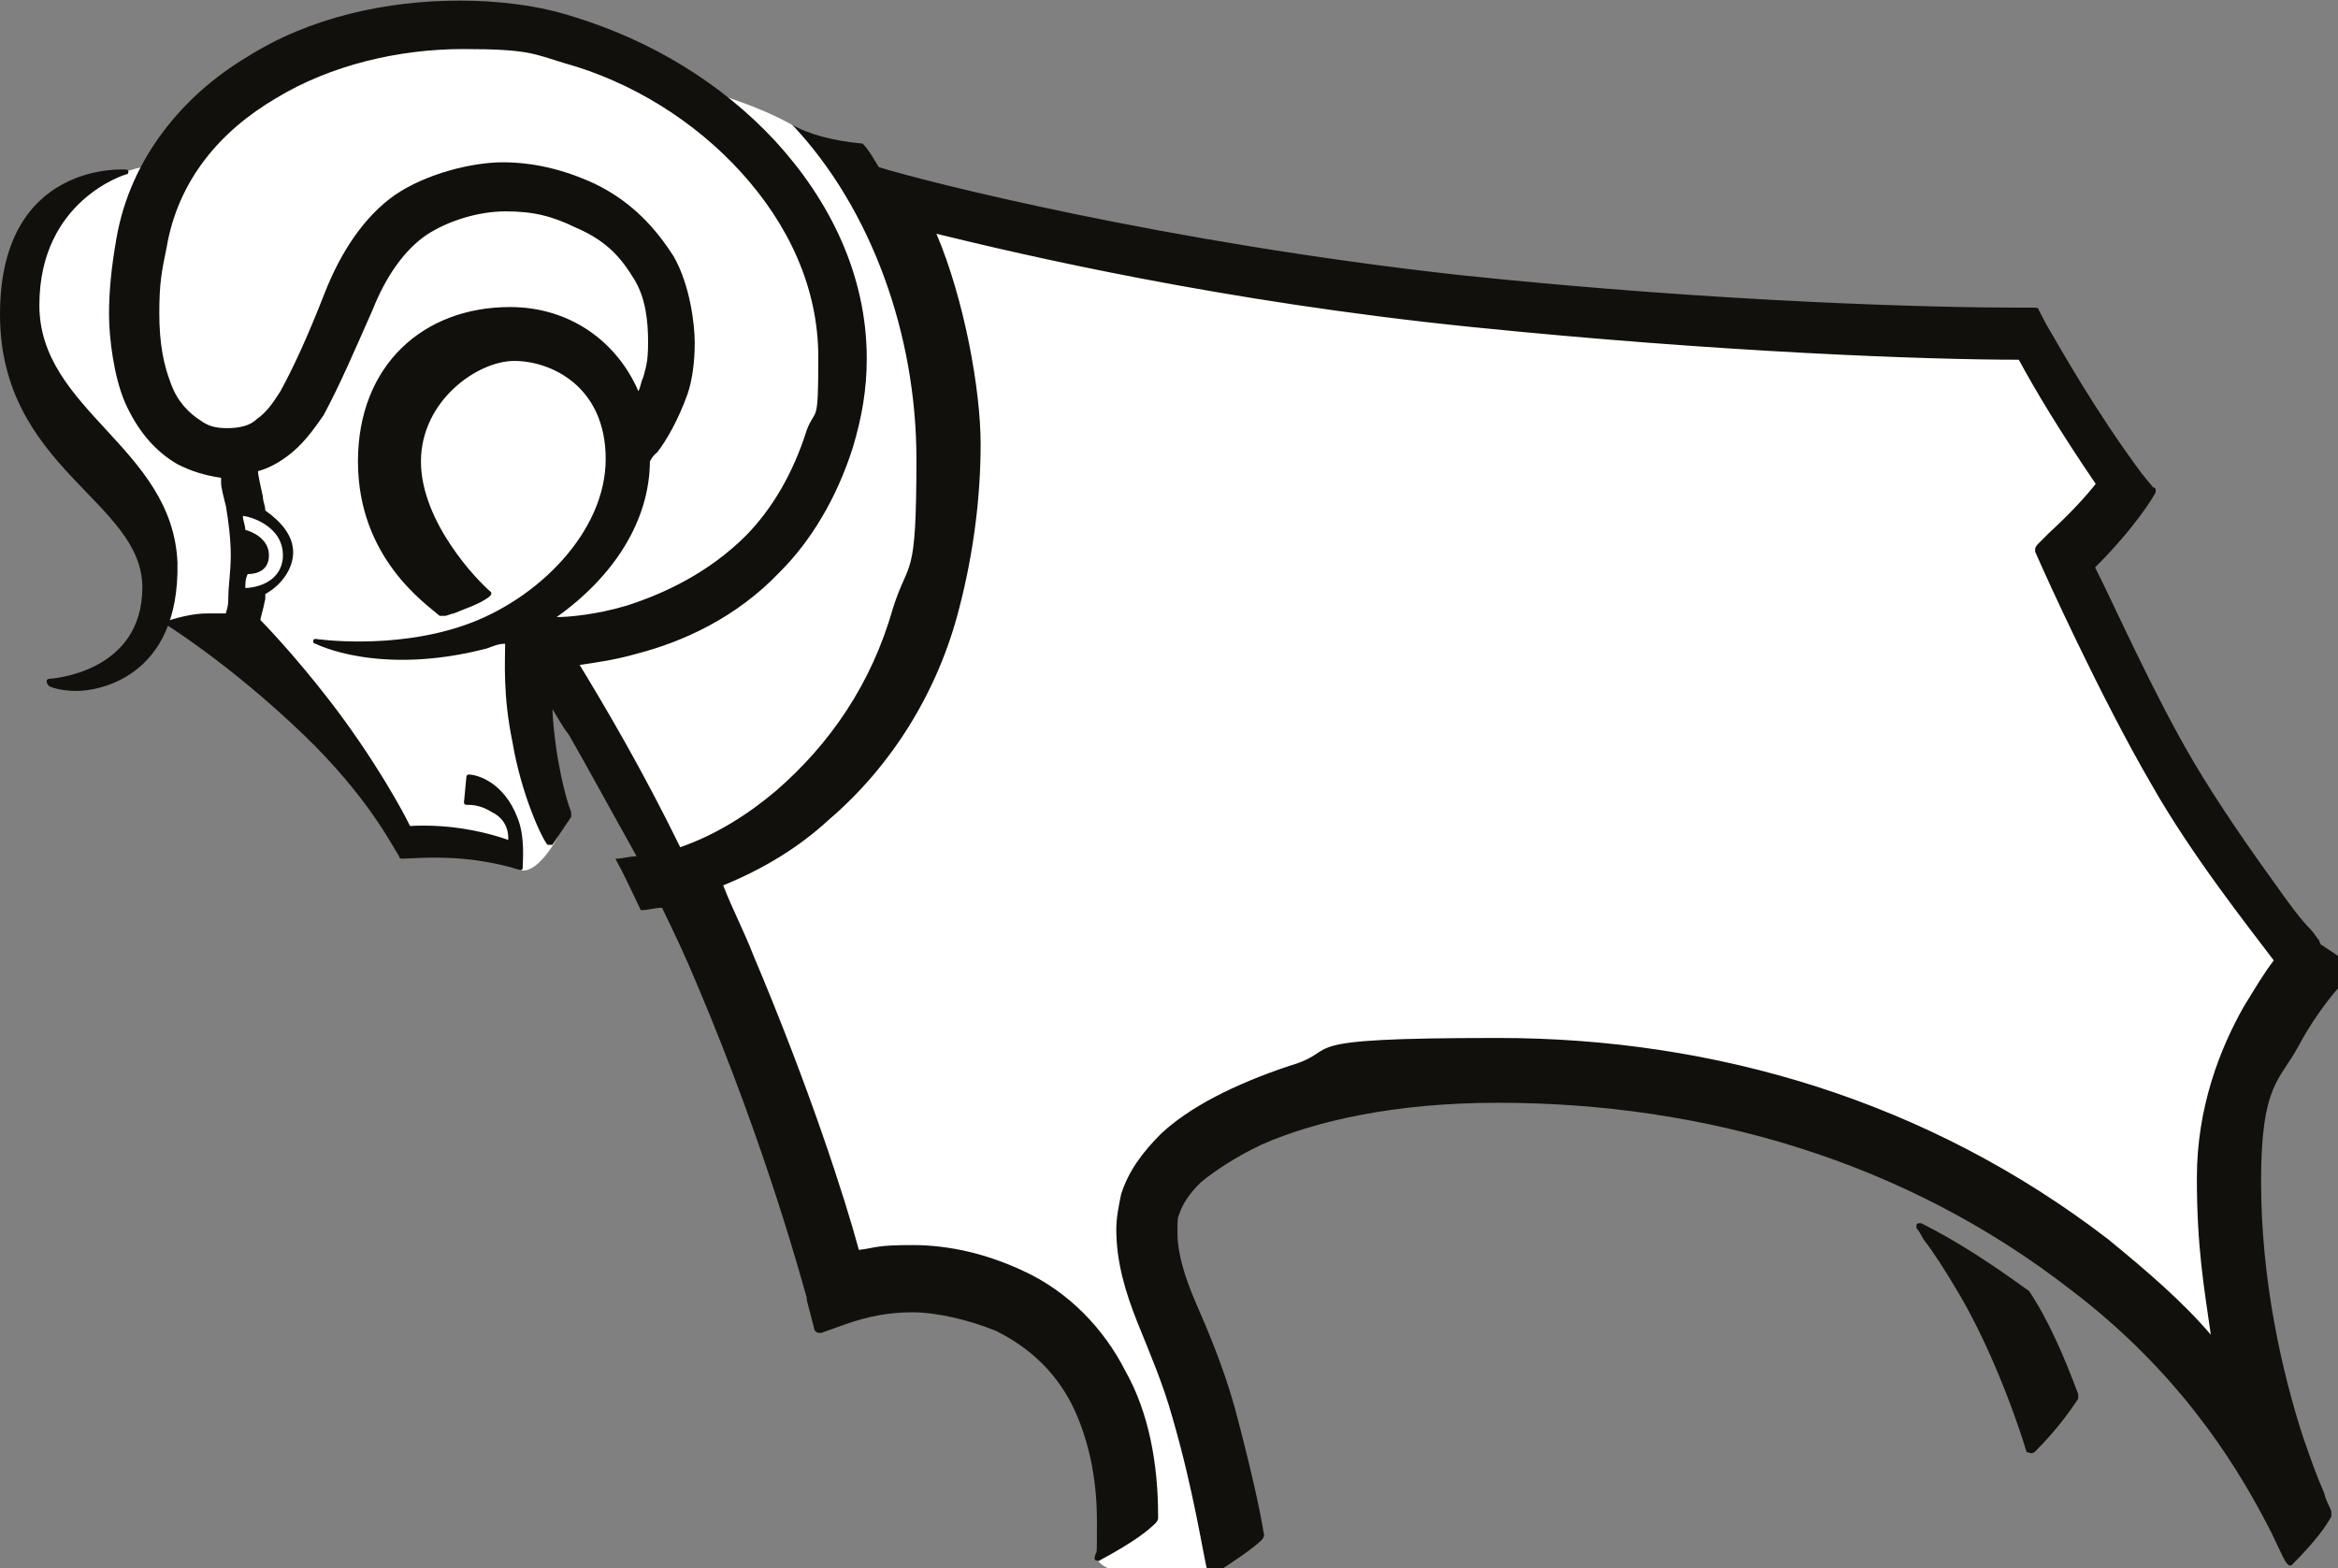
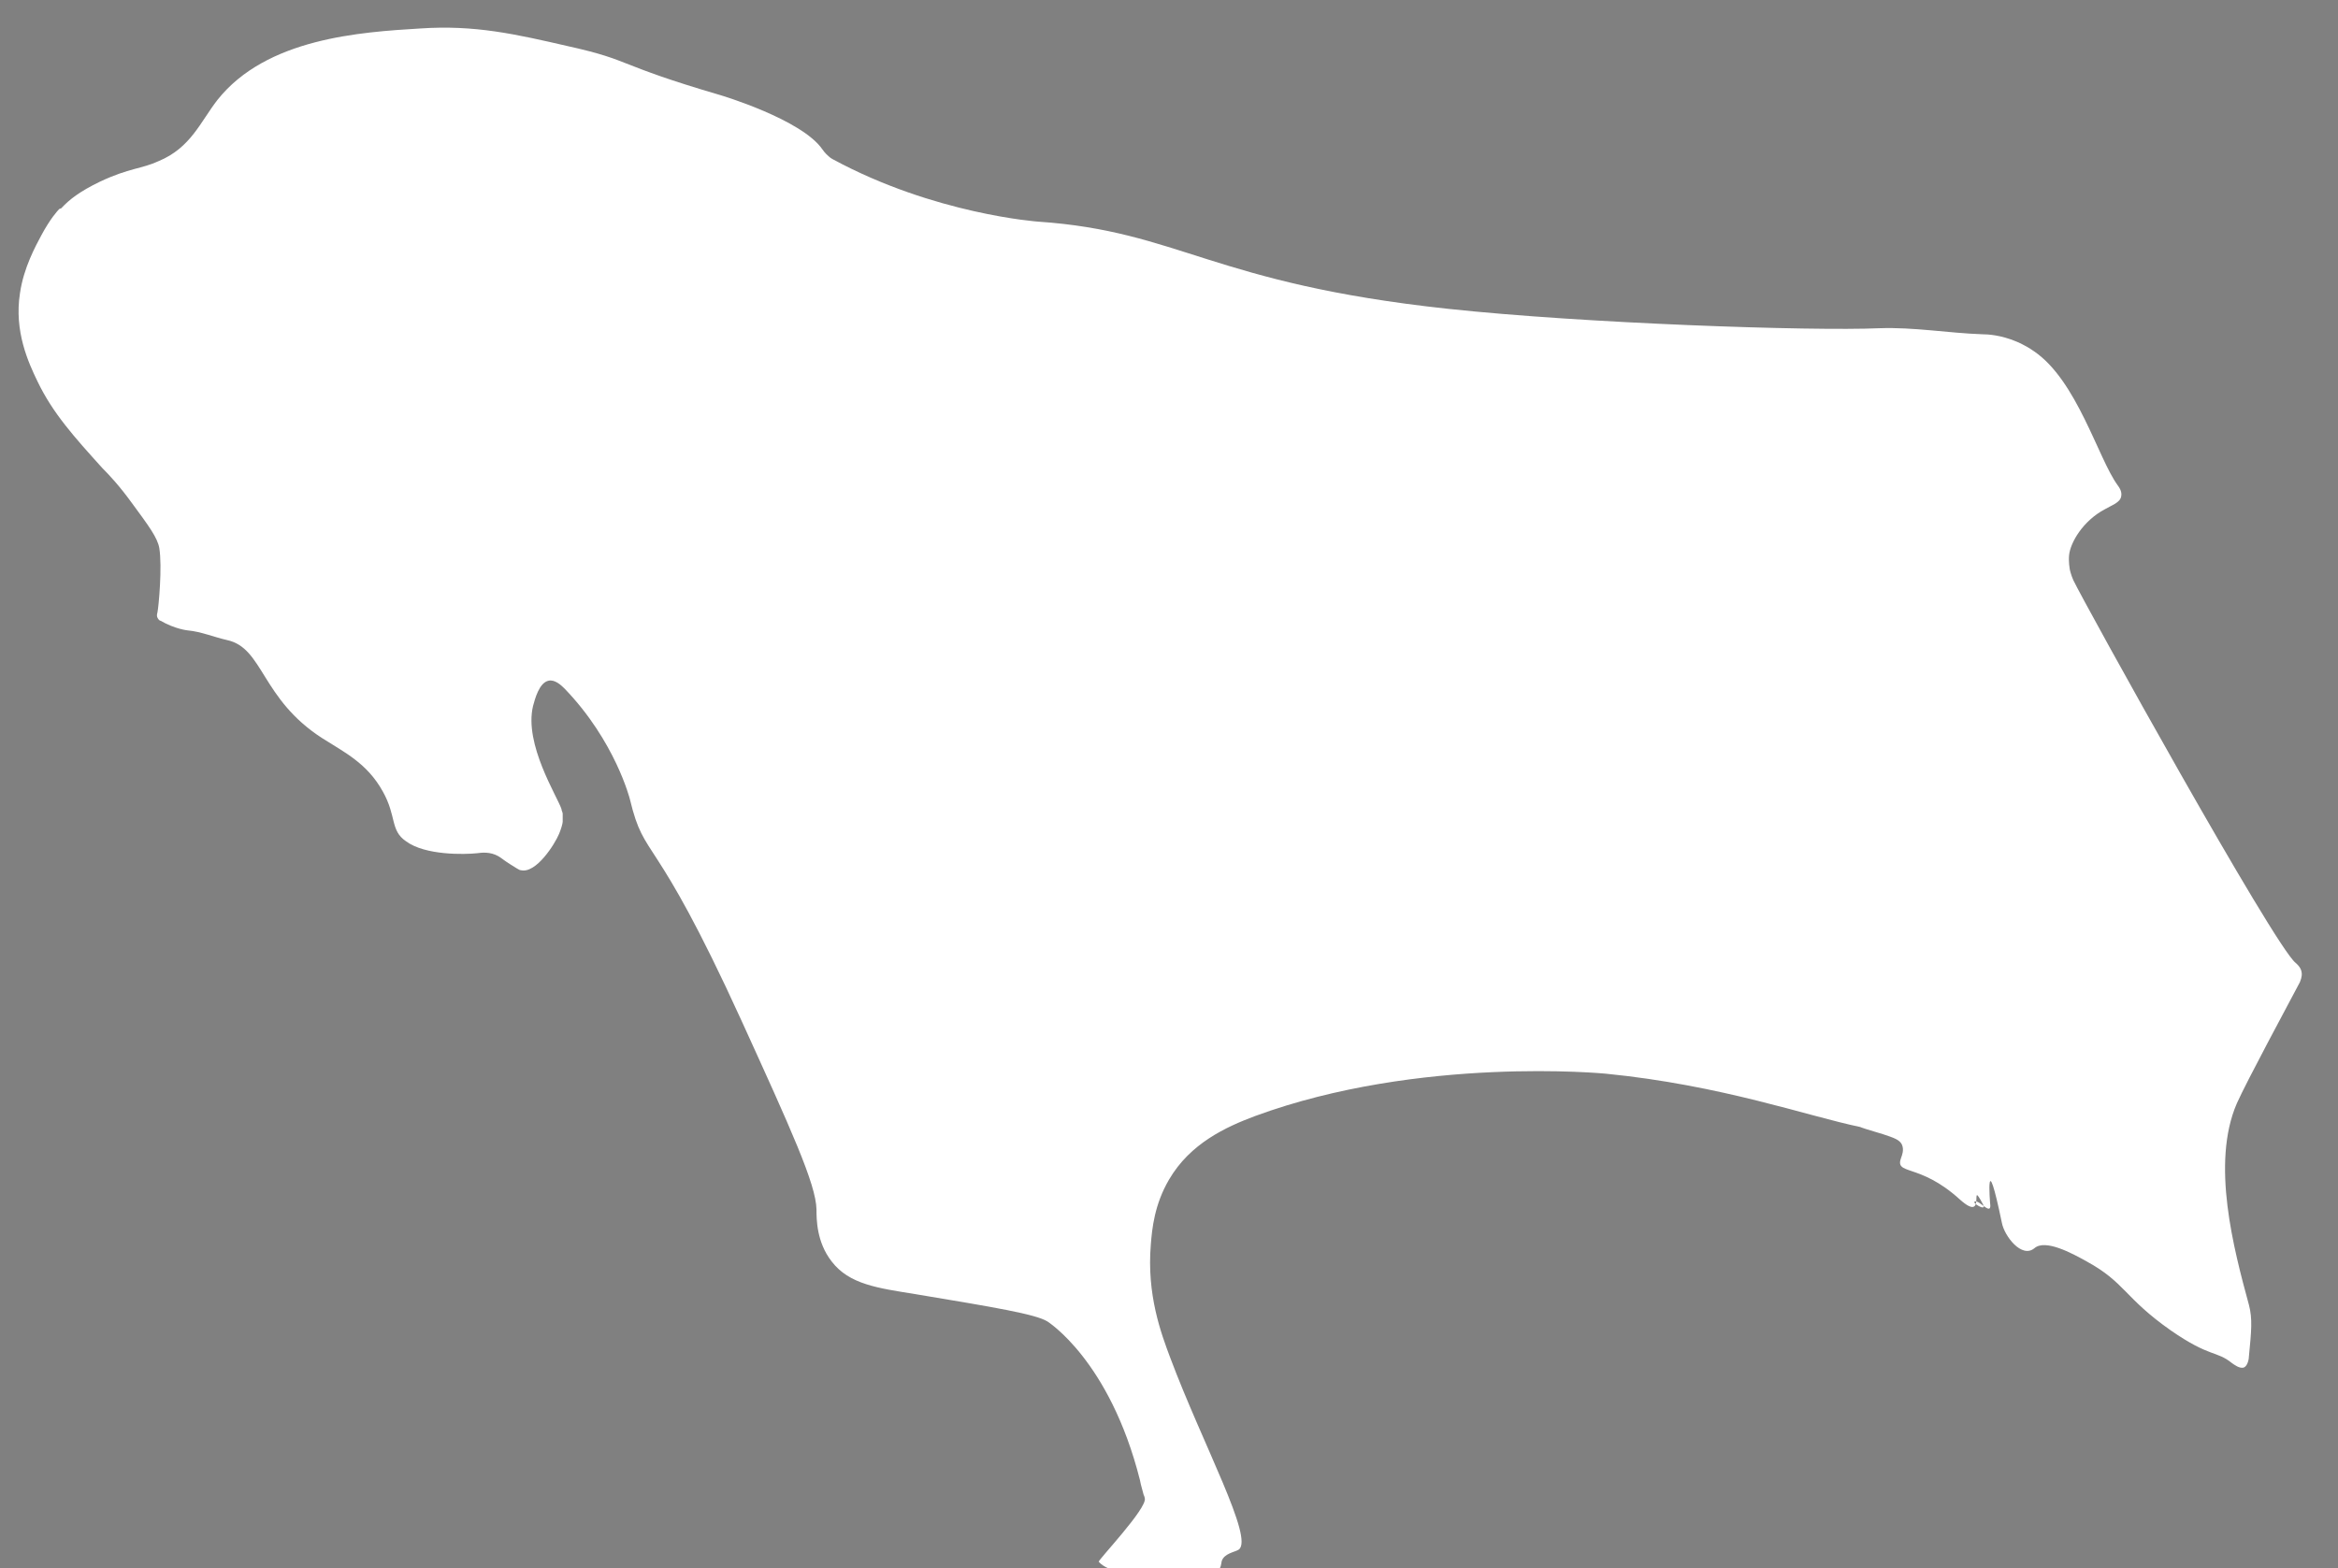
<svg xmlns="http://www.w3.org/2000/svg" viewBox="0 0 386 259">
  <rect x="0" y="0" width="386" height="259" fill="#808080" stroke="none" />
  <defs>
    <style>      .cls-1 {        fill: #fff;      }      .cls-2 {        fill: #11100c;      }    </style>
  </defs>
  <g>
    <g id="Layer_1">
      <path class="cls-1" d="M10.1,34.4c1.4-1.5,3.1-2.8,6.4-4.4,4.9-2.3,6.9-2.1,9.7-3.4,5.3-2.2,6.9-6.5,9.7-10.1,8.1-10.2,23.6-11.2,33.5-11.8,9-.6,15.6.9,24.7,3,10.3,2.3,7.4,2.9,24.8,8,0,0,13.5,4,16.9,9,0,0,.4.6,1,1.1,0,0,.3.3.7.5,16.8,9.1,33.9,10.3,33.9,10.3,23.4,1.6,28.6,10.2,67.7,14.4,22.3,2.4,59.9,3.7,71.2,3.2,5.7-.2,11.3.8,17,1,.8,0,3,.1,5.6,1.2,0,0,1.5.6,2.9,1.6,7.1,4.8,10.6,17.7,13.8,22.1.2.3.8,1,.6,1.9-.2,1-1.5,1.4-2.7,2.1-3.6,1.9-5.7,5.5-5.9,7.6-.1,1.1.1,2.2.1,2.2,0,.1.2,1,.6,1.9,1.8,3.8,33.1,60.3,36.7,63.2.1.1.9.7,1,1.6.1.7-.2,1.3-.3,1.6-1.9,3.6-8.8,16.4-10.4,20-4.3,9.9-.5,24.1,2,33.3.6,2.3.4,4.3,0,8.4,0,.5-.2,1.6-.8,1.9-.7.3-1.7-.5-2-.7-2.6-2.1-3.6-.9-10.1-5.4-7.7-5.4-7.5-7.9-13.9-11.4-2.5-1.4-6.8-3.7-8.6-2.2-2.1,1.8-5-2-5.4-4.2-2.7-13-2-3.7-1.9-2.8,0,1.5-1.8-.9-2.5-.7-.8.1,2,1.8,1.3.5-2.5-4.7.8,3.3-3.8-.8-6.8-6.2-10.9-3.9-9.7-7,.1-.3.5-1.2.1-2.1-.4-.8-1.3-1.1-3.1-1.7-2.4-.7-3.6-1.1-3.8-1.2-8.7-1.8-22.8-6.9-42-8.8,0,0-30.7-3-57.9,7-4.8,1.8-10.7,4.5-14.2,10.5-2.4,4.1-2.8,8.1-3,10.7-.7,8.3,1.7,14.7,3.2,18.7,5.4,14.4,13.9,29.9,11.3,31.7-.6.4-2.4.6-2.8,1.9-.1.5-.1,1.1-.7,1.7,0,0-.3.3-.8.5-1.9.6-16,1.2-18.8-2.1-.2-.2,8.1-8.9,7.6-10.5,0-.1-.1-.4-.2-.6-.4-1.4-.6-2.3-.6-2.4-5-19.8-15.3-26.2-15.3-26.2-2-1.2-8.6-2.3-21.8-4.5-6.2-1-10.9-1.6-13.8-5.4-2.5-3.2-2.5-7-2.5-8.6-.1-4.2-4.2-13.2-12.4-31.2-14.6-32-15.9-26.1-18.4-36.5,0,0-2.4-9.6-10.8-18.3-.6-.6-1.6-1.5-2.6-1.3-1.6.3-2.3,3.1-2.6,4.2-1.5,6.3,4,14.9,4.7,17,0,.3.2.5.2.8,0,.4,0,.8,0,1.3,0,.3-.3,1.3-.6,2-.7,1.7-3.8,6.6-6.3,6-.3,0-.8-.4-1.8-1-1.1-.7-1.4-1-1.9-1.3-1.4-.8-2.8-.6-3.6-.5-1.9.2-8.5.4-11.7-2-2.6-1.8-1.5-4.1-3.8-8.2-2.6-4.7-6.4-6.5-10-8.8-10.1-6.5-9.7-14.9-15.7-16.2-2.2-.5-4.3-1.4-6.5-1.6,0,0-2.1-.2-4.5-1.6-.2,0-.4-.3-.5-.5-.2-.4,0-.8,0-.9.2-1,.8-7.5.3-10.6-.3-1.7-1.7-3.6-4.5-7.4-2.1-2.9-3.8-4.7-4.9-5.8-4.7-5.2-8.2-9.1-10.7-14.3-1.5-3.1-3.9-8.3-2.9-14.6.6-4.2,2.6-7.8,3.5-9.5,1.5-2.8,2.7-4.1,3-4.4Z" />
-       <path class="cls-2" d="M8.1,112.1s15.4-.8,15.4-15.1S0,77.4,0,51.9s20.8-23.9,20.8-23.9q.4,0,.4.4s0,.4-.4.4c0,0-14.3,4.2-14.3,21.6s22,23.5,22.8,42.5c.4,19.3-13.5,21.2-16.6,21.2s-4.6-.8-4.6-.8c-.4-.4-.4-.8-.4-.8,0-.4.4-.4.4-.4ZM335.8,239.9c4.2-4.2,6.2-7.3,7.3-8.9v-.8c-2.3-6.2-5-12.4-8.1-17-5.8-4.2-11.6-8.1-17.8-11.2h-.4q-.4,0-.4.4v.4c.4.4.8,1.2,1.2,1.9,1.5,1.9,3.5,5,5.8,8.9,3.9,6.6,8.1,16.2,11.2,26.2.4,0,.8.4,1.2,0-.4.4,0,0,0,0h0Z" />
-       <path class="cls-2" d="M383.3,156.1s-.4-.4-.4-.8c-.4-.4-.8-1.2-1.5-1.9-1.5-1.5-3.5-4.2-5.4-6.9-4.2-5.8-9.6-13.5-13.9-20.8-6.6-11.2-13.1-25.9-16.2-32,6.6-6.6,9.6-11.6,10-12.4v-.4q0-.4-.4-.4l-1.9-2.3c-7.7-10.4-13.1-20.1-15.8-24.7l-1.2-2.3c0-.4-.4-.4-.8-.4h-2.7c-12.7,0-48.6-.8-92.3-5.4-48.6-5.4-88-15.4-95.7-17.8-.8-1.2-1.5-2.7-2.7-3.9-4.6-.4-8.9-1.5-11.6-3.1,13.1,13.9,20.5,34.7,20.5,55.2s-1.2,16.2-3.9,24.7c-3.5,12.4-10.4,22.4-19.3,30.1-4.6,3.9-10,7.3-15.8,9.3-6.2-12.7-12.4-23.2-16.6-30.1,2.7-.4,5.8-.8,9.6-1.9,7.3-1.9,16.2-5.8,23.5-13.5,5-5,9.3-12,12-20.5,1.5-5,2.3-9.6,2.3-14.7,0-13.9-6.2-26.2-15.1-35.9-8.9-9.6-20.5-16.6-33.2-20.5-5.8-1.9-12.4-2.7-18.9-2.7-12,0-24.7,2.7-35.1,9.3-10.4,6.2-19.3,16.6-21.6,30.1-.8,4.6-1.2,8.5-1.2,12.4s.8,10.4,2.7,14.7c1.9,4.2,4.6,7.7,8.5,10,2.3,1.2,4.6,1.9,7.3,2.3v.8c0,.8.4,2.3.8,3.9.4,2.3.8,5.4.8,8.1s-.4,5-.4,6.9-.4,2.3-.4,2.7h-3.1c-3.5,0-7.3,1.5-7.3,1.5,0,0,10.8,6.6,23.2,18.5,10.8,10.4,14.7,18.5,15.8,20.1,0,.4.4.4.4.4,1.2,0,5-.4,10,0,4.6.4,8.5,1.5,9.6,1.9,0,0,.4,0,.4-.4,0-1.2.4-5-.8-8.1-2.3-6.2-6.9-7.3-8.1-7.3,0,0-.4,0-.4.4l-.4,4.2s0,.4.4.4c.8,0,2.3,0,4.2,1.2,3.1,1.5,2.7,4.6,2.7,4.6,0,0-3.1-1.2-7.7-1.9s-8.5-.4-8.5-.4c0,0-3.5-7.3-10.8-17.4-6.2-8.5-12.4-15.1-13.9-16.6,0-.4.4-1.5.8-3.5v-.8c2.7-1.5,4.6-4.2,4.6-6.9s-1.9-5-4.6-6.9c0-.8-.4-1.5-.4-2.3-.4-1.9-.8-3.5-.8-4.2,1.5-.4,3.1-1.2,4.6-2.3,2.7-1.9,4.6-4.6,6.2-6.9,2.7-5,5-10.4,8.1-17.4,2.3-5.8,5.4-10,8.9-12.4,3.5-2.3,8.5-3.9,13.1-3.9s7.7.8,11.6,2.7c5.4,2.3,7.7,5.4,9.6,8.5s2.3,6.9,2.3,10.4-.4,4.2-.8,5.8c-.4.8-.4,1.5-.8,2.3-3.5-8.1-11.2-13.9-21.2-13.9-14.3,0-25.1,9.6-25.1,25.5s11.2,23.5,13.5,25.5h.8c.4,0,1.2-.4,1.5-.4,1.9-.8,4.2-1.5,5.8-2.7l.4-.4v-.4c-2.3-1.9-11.6-11.6-11.6-21.6s9.3-16.6,15.4-16.6,15.1,4.2,15.1,16.2-11.2,23.2-23.2,27.4c-12,4.2-24.7,2.3-24.7,2.3q-.4,0-.4.4s0,.4.4.4c0,0,10.4,5.4,28.2.8,1.2-.4,1.9-.8,3.1-.8,0,2.7-.4,8.5,1.2,16.2,1.5,8.9,5,16.2,5.8,17h.8l3.1-4.6v-.8c-.8-1.9-2.7-8.9-3.1-17,.8,1.2,1.5,2.7,2.7,4.2,3.1,5.4,6.9,12.4,11.2,20.1-1.2,0-2.3.4-3.5.4,1.5,2.7,2.7,5.4,4.2,8.5,1.2,0,2.3-.4,3.5-.4,1.9,3.9,3.9,8.1,5.8,12.7,11.6,27.4,17.4,49.4,18.1,51.7v.4l1.2,4.6c0,.4.4.8.8.8h.4l4.2-1.5c3.5-1.2,6.9-1.9,10.8-1.9s9.3,1.2,13.9,3.1c5.4,2.7,9.6,6.6,12.4,12,2.7,5.4,4.2,12,4.2,19.3s0,4.2-.4,6.2c0,.4.4.4.4.4h.4c5.8-3.1,8.1-5,9.3-6.2,0,0,.4-.4.4-.8v-.4c0-8.5-1.5-17-5.4-23.9-3.5-6.9-9.3-13.1-17-16.6-5.8-2.7-12-4.2-18.1-4.2s-5.8.4-8.9.8c-2.3-8.5-8.1-26.6-17.4-48.6-1.5-3.9-3.5-7.7-5-11.6,6.6-2.7,12.4-6.2,17.4-10.8,10.4-8.9,18.1-21.2,21.6-35.1,2.3-8.9,3.5-18.1,3.5-27s-2.7-23.9-7.3-34.7c14.3,3.5,47.1,11.2,88.4,15.4,41.3,4.2,75.3,5.4,90.3,5.4,2.7,5,6.9,12,12.7,20.5-1.5,1.9-3.9,4.6-7.7,8.1l-1.9,1.9s-.4.4-.4.8v.4l1.2,2.7s9.3,20.8,18.1,35.9c6.6,11.6,15.8,23.2,20.1,28.9-1.5,1.9-3.1,4.6-5,7.7-3.9,6.9-7.7,16.6-7.7,28.2s1.2,18.1,2.3,25.9c-4.6-5.4-10.4-10.4-17-15.8-29.7-22.8-64.8-33.2-100.7-33.2s-25.1,1.9-34.4,4.6c-9.3,3.1-16.6,6.9-21.2,11.2-3.1,3.1-5.4,6.2-6.6,10-.4,1.9-.8,3.9-.8,5.8,0,5.4,1.5,10.4,3.5,15.4s4.2,10,5.8,15.8c3.5,12,5,22.4,5.8,25.5,0,.4.4.4.4.4h.4c4.2-2.7,6.9-4.6,8.1-5.8,0,0,.4-.4.4-.8-.8-5-2.7-13.1-5-21.6-1.9-6.6-4.2-12-6.2-16.6s-3.1-8.5-3.1-11.6,0-2.3.4-3.5c.4-1.2,1.5-3.1,3.5-5,2.3-1.9,5.8-4.2,10-6.2,8.9-3.9,22-6.9,39-6.9,34,0,67.2,9.6,94.6,30.9,17.8,13.5,27,28.6,31.7,37.4,2.3,4.2,3.1,6.6,3.9,7.7l.4.4h.4c4.2-4.2,5.8-6.6,6.6-8.1v-.8c-.4-1.2-.8-1.5-1.2-3.1-1.2-2.7-2.3-5.8-3.5-9.3-3.5-10.8-6.9-25.9-6.9-42.1s3.1-16.6,6.2-22.4,6.6-9.6,6.6-9.6l3.1-3.1-5.8-3.9h0ZM46.7,92.1c-.4,4.6-5.4,5-6.2,5,0-.8,0-1.5.4-2.3,1.2,0,3.5-.4,3.5-3.1s-2.7-3.9-3.9-4.2c0-.8-.4-1.5-.4-2.3.8,0,6.9,1.5,6.6,6.9ZM107.3,76.2c.4-.8.8-1.2,1.2-1.5,1.5-1.9,3.5-5.4,5-9.6.8-2.3,1.2-5.4,1.2-8.5s-.8-9.6-3.5-14.3c-2.7-4.2-6.6-8.9-13.1-12-5-2.3-10-3.5-15.1-3.5s-12.7,1.9-17.8,5.4c-5,3.5-8.9,9.3-11.6,16.2s-5,12-7.3,16.2c-1.2,1.9-2.3,3.5-3.9,4.6-1.2,1.2-3.1,1.5-5,1.5s-3.1-.4-4.2-1.2c-1.9-1.2-3.9-3.1-5-6.2-1.2-3.1-1.9-6.6-1.9-11.6s.4-6.9,1.2-10.8c1.9-11.2,8.9-19.3,18.1-24.7,8.9-5.4,20.1-8.1,30.9-8.1s11.6.8,16.6,2.3c11.2,3.1,21.6,9.6,29.3,18.1,7.7,8.5,12.7,18.9,12.7,30.5s-.4,8.1-1.9,12c-2.3,7.3-5.8,13.1-10,17.4-6.2,6.2-13.5,9.6-19.7,11.6-5,1.5-9.6,1.9-11.6,1.9,9.3-6.6,15.4-15.8,15.4-25.9Z" />
    </g>
  </g>
</svg>